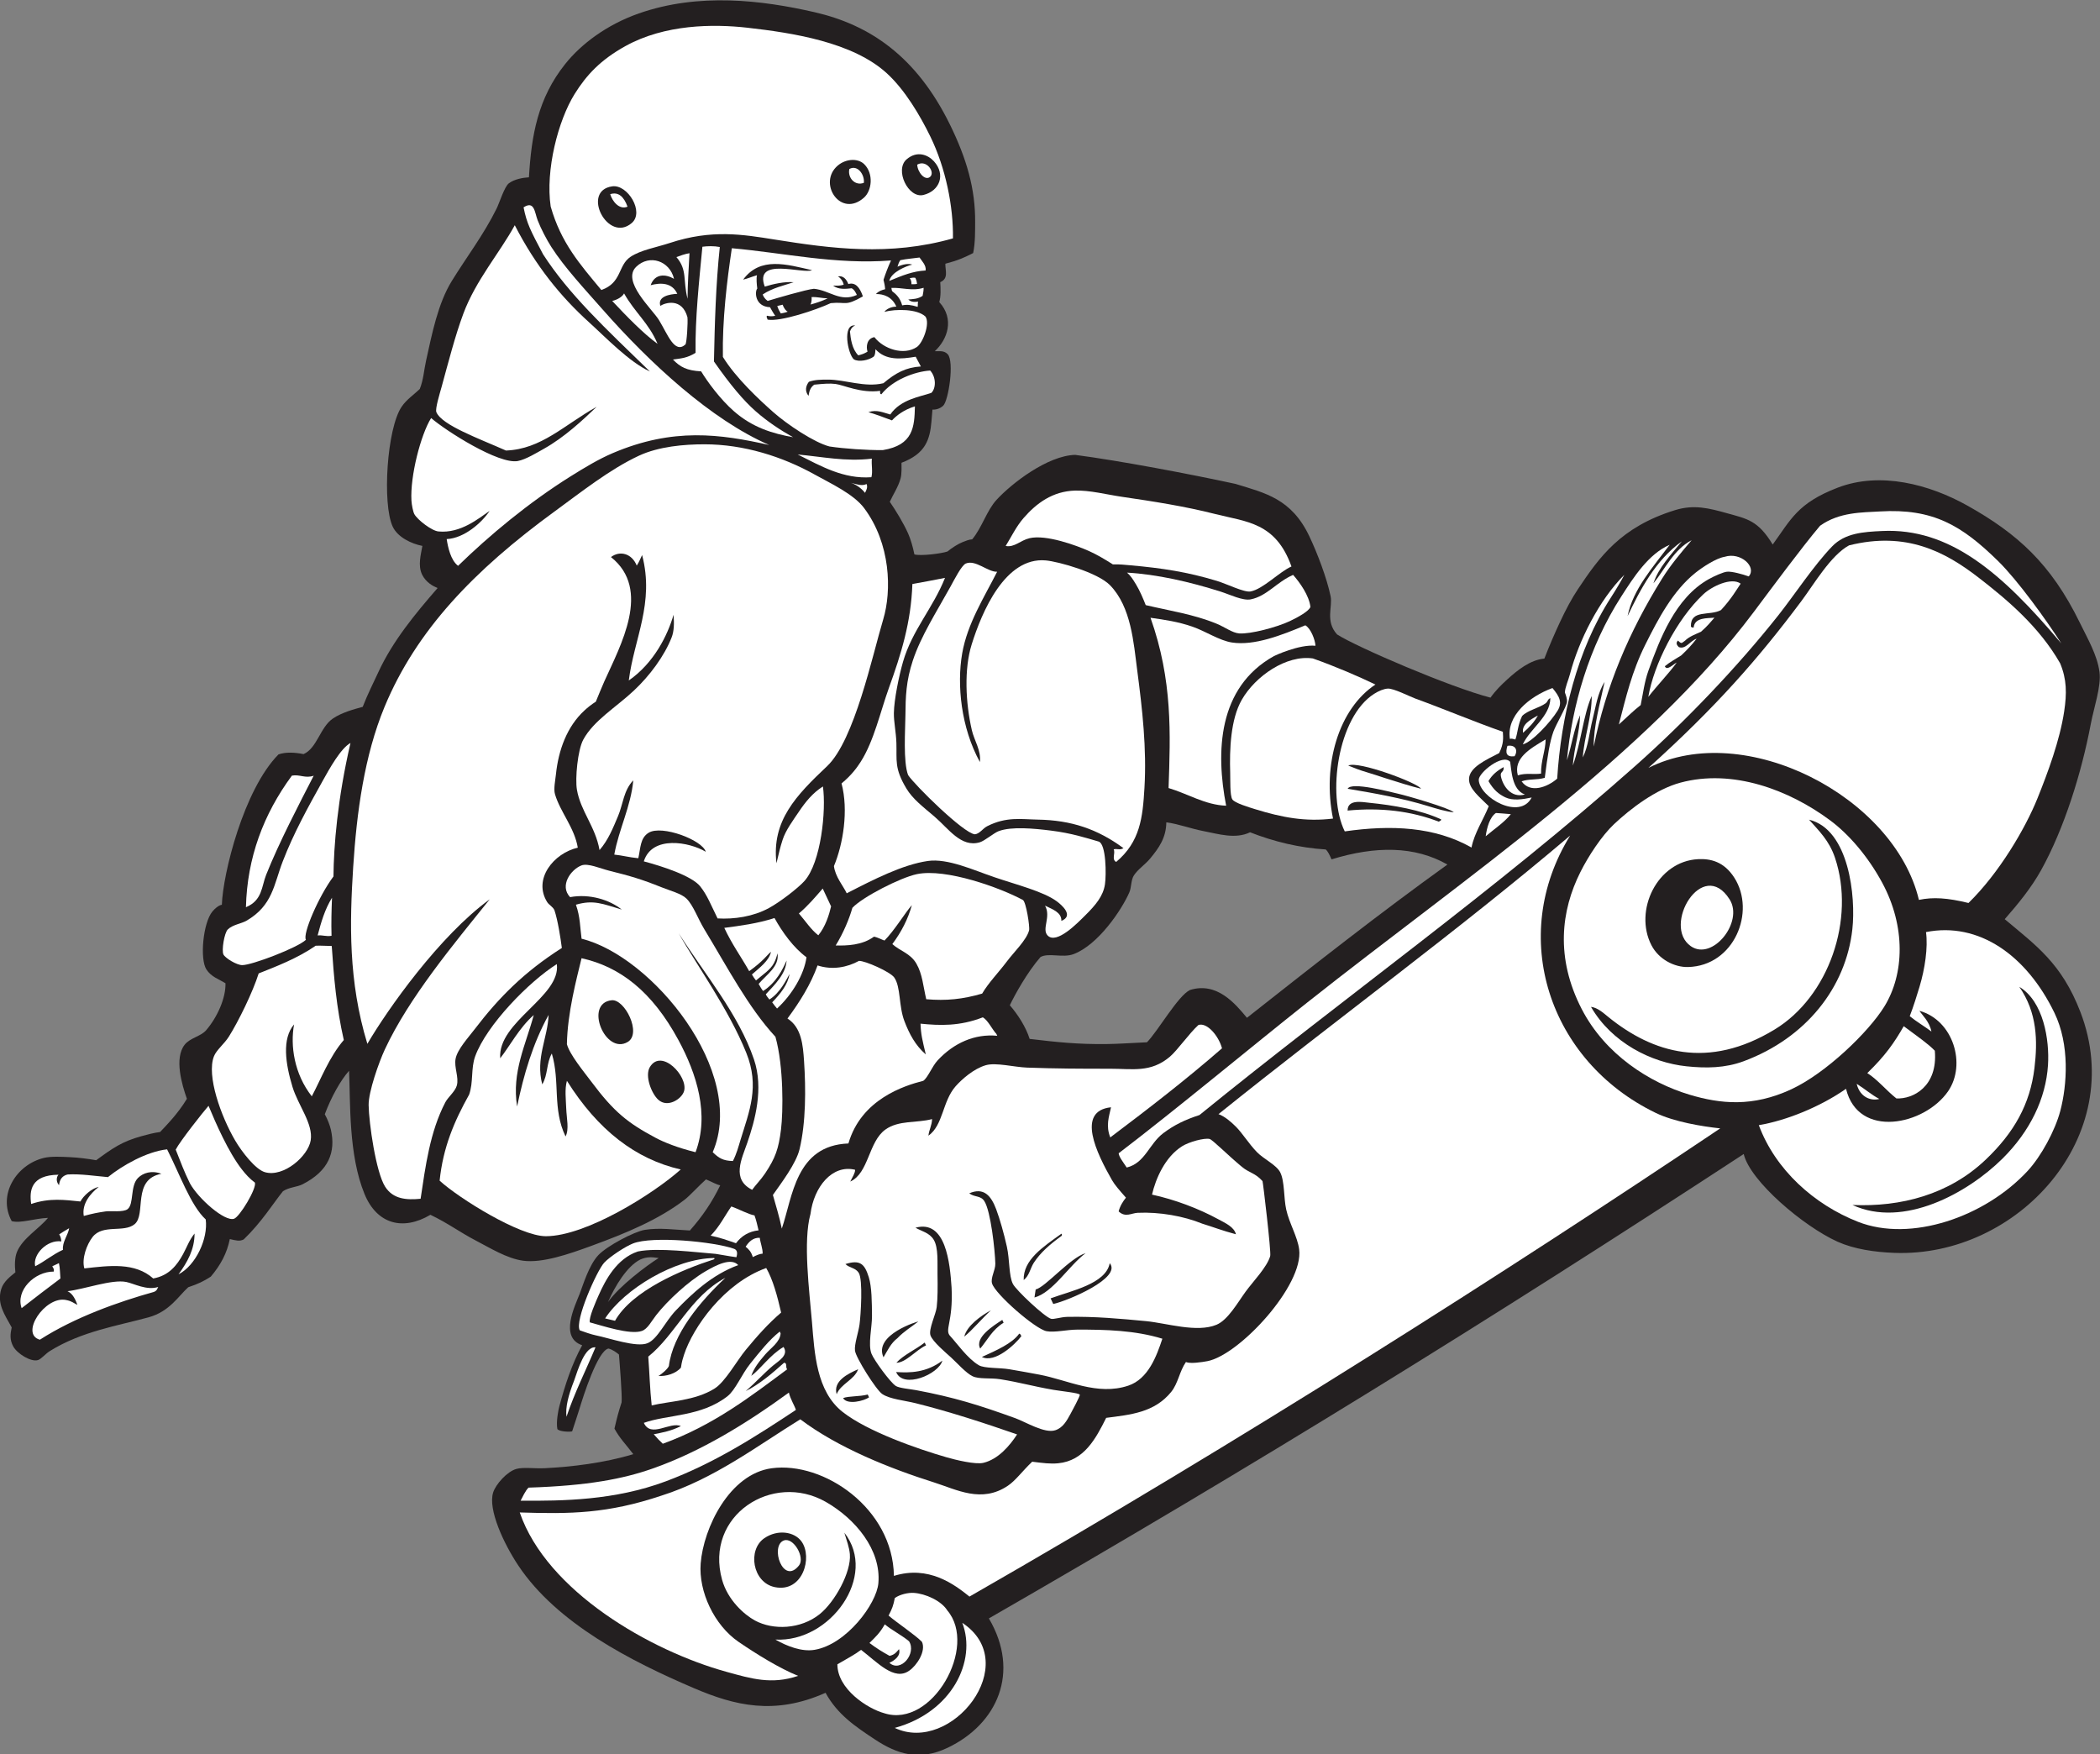
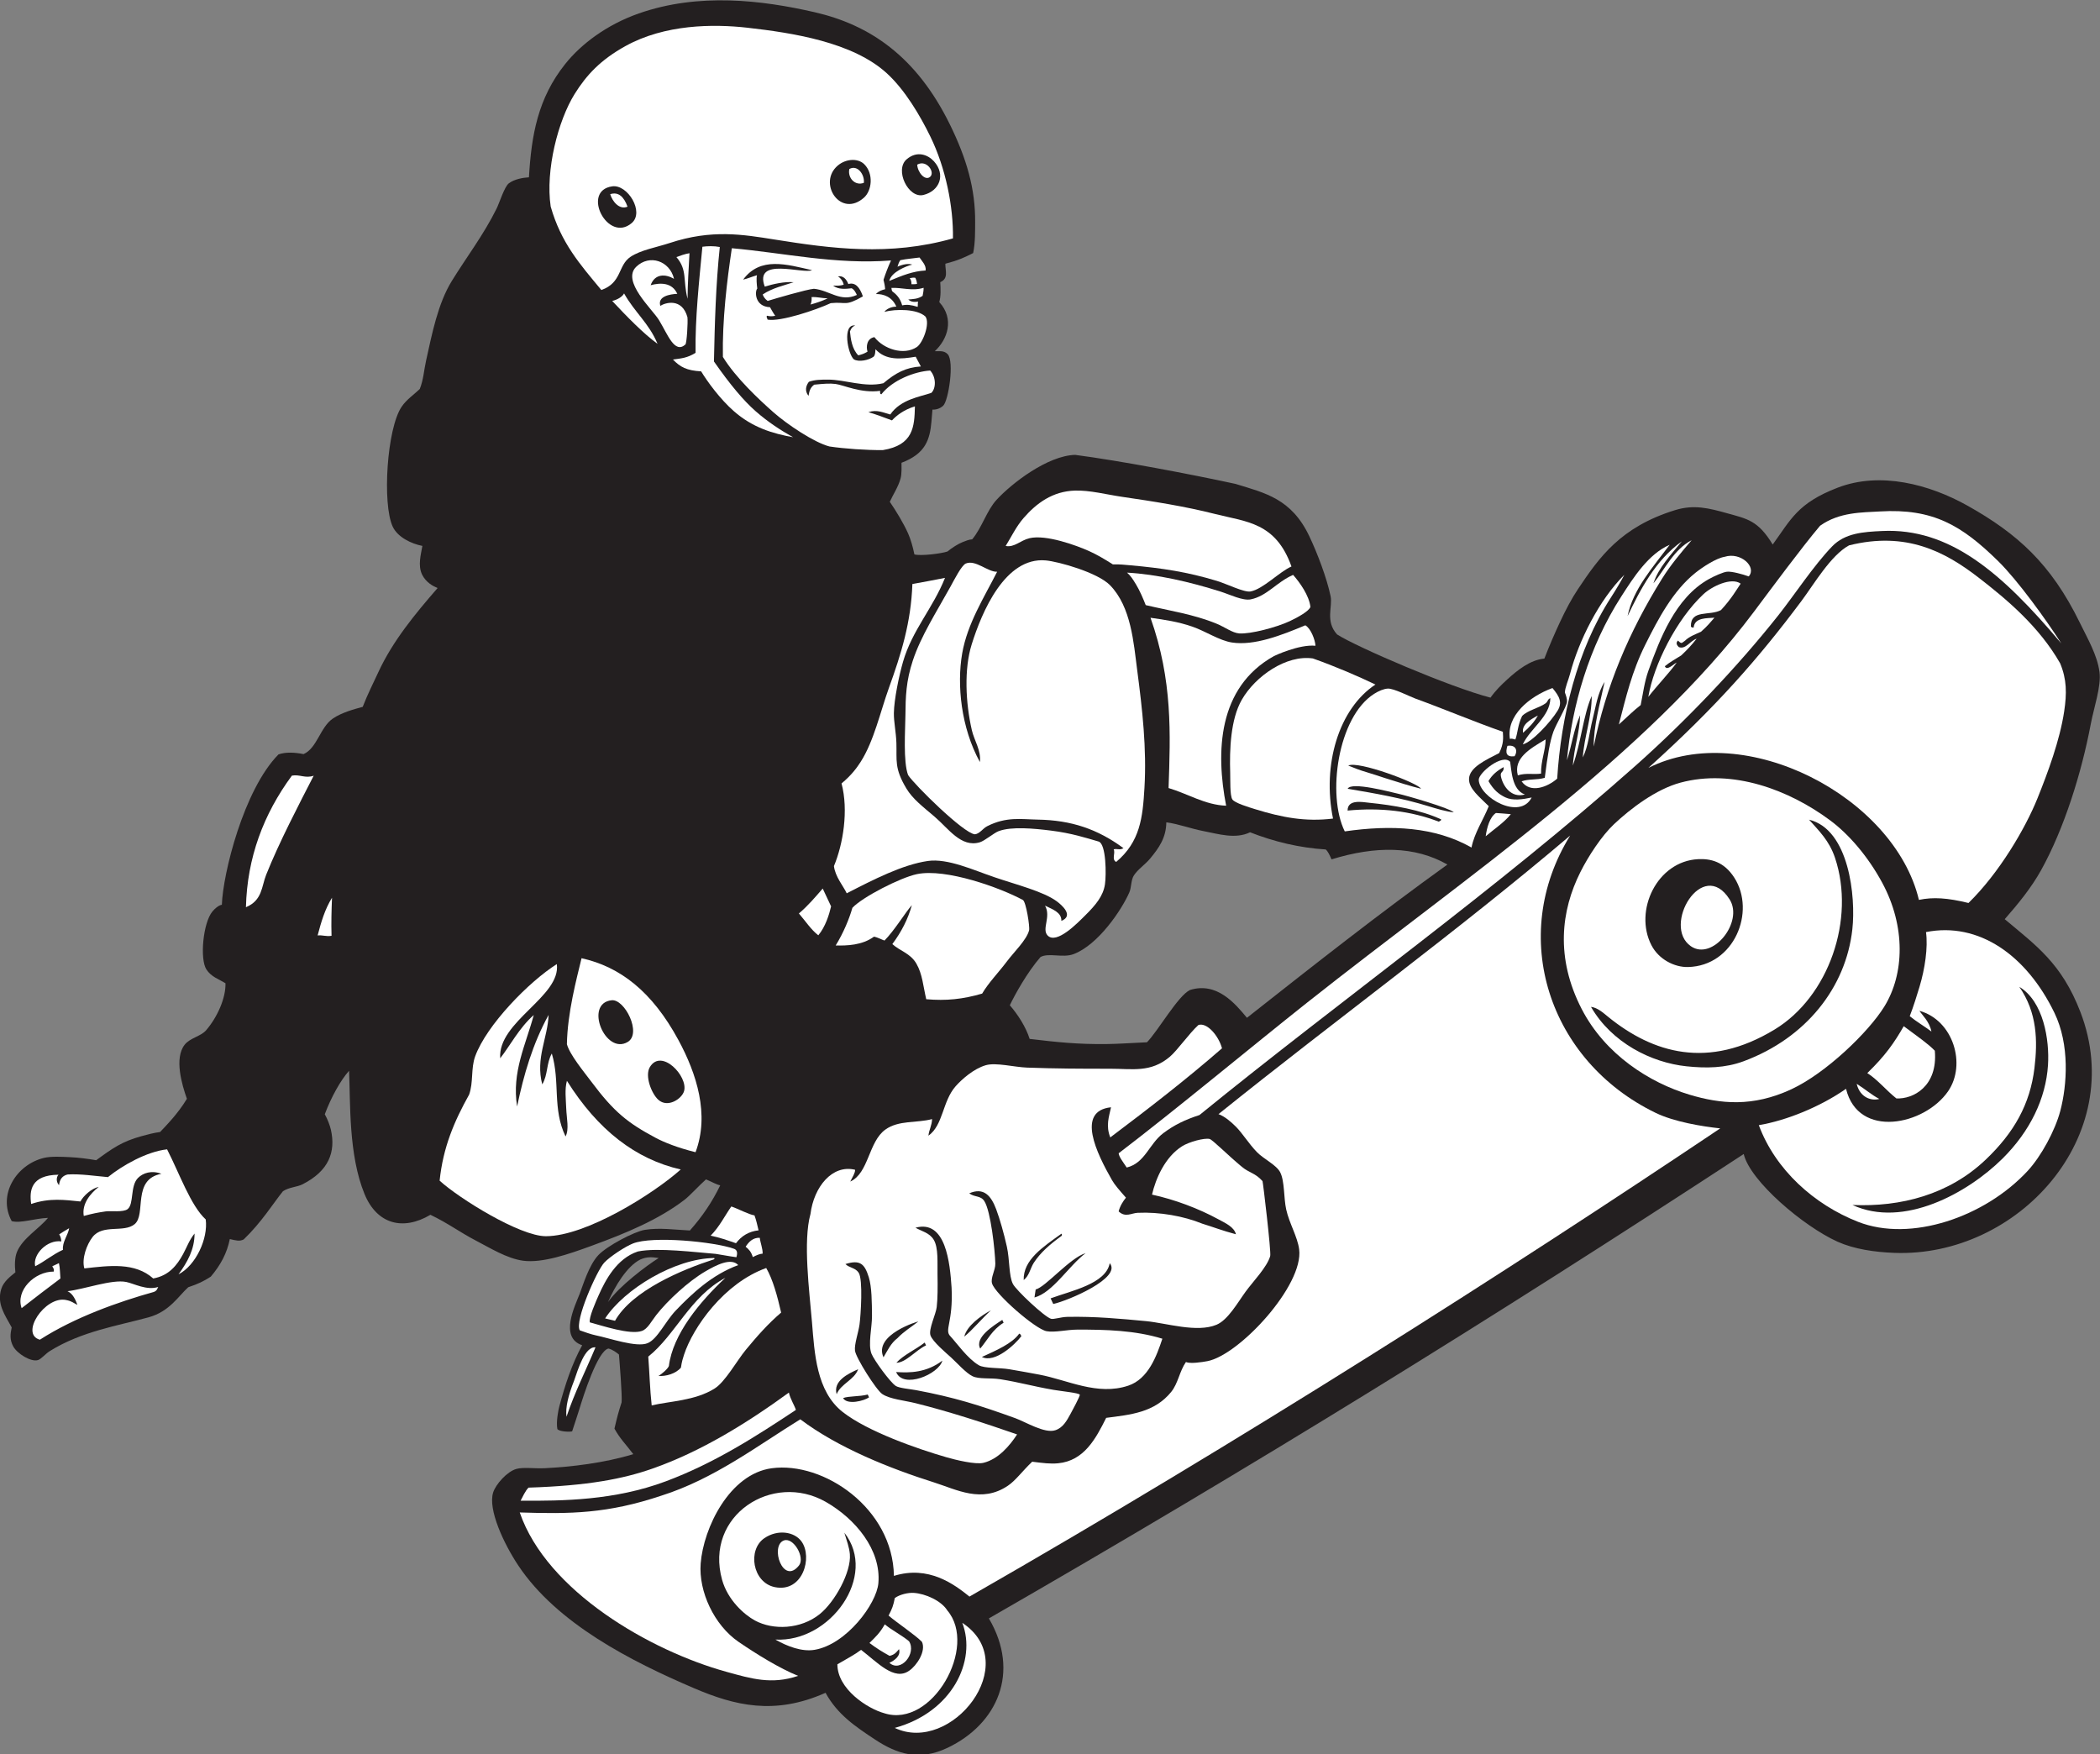
<svg xmlns="http://www.w3.org/2000/svg" viewBox="0 0 906.973 757.613" height="757.613" width="906.973" xml:space="preserve" id="svg2" version="1.1">
  <rect x="0" y="0" width="906.973" height="757.613" fill="#808080" stroke="none" />
  <defs id="defs6" />
  <g transform="matrix(1.333,0,0,-1.333,0,757.613)" id="g10">
    <g transform="scale(0.1)" id="g12">
      <path id="path14" style="fill:#231f20;fill-opacity:1;fill-rule:evenodd;stroke:none" d="m 6495.37,2705.49 c 100.79,-84.98 184.1,-142.17 245.13,-300.72 155.18,-403.23 -203.14,-795.3 -602.65,-780.41 -64.12,2.38 -131.08,12.32 -184.02,36.13 -109.4,49.18 -283.37,195.84 -304.18,284.16 C 4828.1,1407.13 4057.36,930.898 3203.93,440.117 3306.84,265.391 3231.23,97.734 3070.27,20.957 2978.45,-22.832 2906.72,0.371 2834.9,47.832 c -63.08,41.68 -121.39,80.508 -160.13,151.289 -165.22,-73.691 -294.27,-41.484 -426.6,15.078 -203.83,87.129 -444.01,209.688 -568.99,397.461 -47.13,70.82 -98.77,181.582 -81.34,236.543 8.22,25.938 44.76,67.852 75.56,76.309 22.42,6.152 59.92,0.605 91.77,2.246 86.76,4.414 191.53,16.68 286.77,45.508 -26.61,34.864 -42.74,49.514 -61.1,82.694 8.46,36.92 13.35,54.77 23.16,85.14 2.33,21.21 -6.58,131.17 -8.57,154.9 -6.82,5.8 -20.53,16.23 -34.08,19.45 -35.19,-7.34 -81.81,-155.23 -94.75,-198.02 -6.2,-20.49 -12.36,-37.64 -22.78,-70.1 -3.89,-2.25 -40.47,-2.07 -47.94,7.21 -4.62,23.94 3.55,63.14 6.34,73.51 18.83,70.12 40.67,137.17 74.06,198.11 -75.05,24.96 -22.9,128.3 -7.9,167.09 10.03,25.91 29.51,92.24 60.23,124.78 27.97,29.65 116.13,76.43 150.86,81.97 48.21,7.7 97.49,0.16 145.78,-2.11 40.06,45.04 72.07,92.07 98.34,146.41 -11.2,1.74 -26.33,10.9 -46.13,19.18 -21.74,-19.2 -53.08,-53.53 -69.28,-65.94 -85.16,-65.17 -190.23,-108.65 -304.41,-150.33 -69.63,-25.39 -156.49,-55.78 -219.16,-47.19 -52.28,7.17 -107.3,41.59 -153.24,65.43 -51.71,26.84 -88.08,55.18 -146.78,83.32 -88.98,-52.73 -173.2,-30.41 -213.33,66.92 -52.45,127.2 -45.65,296.54 -50.24,399.65 -26.98,-30 -57.86,-85.06 -78.66,-140.88 8.66,-15.32 16.73,-36.43 19.8,-50.1 16.32,-72.6 -7.22,-133.63 -91.562,-176.64 -18.836,-9.59 -42.789,-9.02 -63.707,-22.48 -30.676,-37.93 -69.336,-100.74 -127.145,-156.21 -13.238,-7.07 -25.527,-3.44 -45.074,1.11 -9.281,-45.62 -29.301,-83.53 -61.649,-121.76 -22.984,-14.84 -41.144,-23.73 -73.011,-34.27 -31.606,-28.38 -60.442,-78.81 -128.703,-97.54 -98.555,-27.05 -216.852,-45.16 -319.93,-109.34 -13.734,-8.55 -27.906,-26 -38.309,-29.12 -23.207,-7.01 -67.429,21.11 -80.09,44.08 -12.027,21.8 -9.488,41.27 -5.02,61.64 -22.719,41.64 -48.43,75.9 -33.98,124.24 7.426,24.84 30.762,41.76 45.922,54.34 -2.414,21.72 -2.523,47.52 5.164,66.17 18.445,44.69 71.289,74.61 100.457,110.27 -44.234,-1.87 -88.113,-18.4 -117.527,-10.62 -46.613,86.07 15.52,183.34 104.301,204.88 23.094,5.6 57.254,3.75 84.246,2.42 28.102,-1.37 55.332,-4.8 85.172,-9.92 52.902,38.77 83.5,60.53 146.539,77.87 20.594,5.66 40.226,10.86 60.473,13.54 18.773,20.05 57.636,58.75 86.855,107.59 -16.148,45.77 -41.305,130.82 -7.711,174.59 17.828,23.23 52.363,26.86 70.344,47.87 35.695,41.74 63.515,103.13 62.39,151.8 -21.98,13.71 -46.328,20.65 -62.031,45.14 -21.371,33.36 -10.906,150.45 19.68,187.44 7.309,8.83 19.945,20.31 30.601,21.8 3.286,99.98 70.575,372.68 183.45,487.08 23.601,8.4 53.558,6.57 81.211,1 43.794,19.07 53.774,86.92 94.554,114.92 29.51,20.26 70.79,30.98 97.16,38.19 14.19,37.25 37.16,83.26 50.91,113 46.57,100.7 119.34,188.64 191.65,271.88 -13.28,5.35 -37.52,17.77 -50.04,43.34 -14.8,30.23 -3.47,67.09 0.8,93.19 -35.87,7.04 -80.15,28.13 -96.17,62.52 -34.12,73.23 -19.08,317.99 29.16,388.67 16.44,24.07 40.44,39.48 58.55,57.18 12.12,30.47 13.34,59.65 20.3,91.21 19.42,88.16 38.69,185.81 83.05,258.03 47.58,77.46 103.55,150.11 145.65,235.45 9.14,18.52 25.3,70.79 39.61,81.7 17.64,13.46 45.99,18.37 65.13,19.44 8.03,136.39 28.73,255.85 117.33,366.94 51.91,65.07 134.94,127.62 238.59,163.97 194.31,68.16 400.41,42.93 569.89,3.95 177.63,-40.86 328.9,-142 437.55,-362.64 55.41,-112.56 83.24,-210.97 82.33,-317.76 -0.21,-26.71 0.64,-66.73 -6.44,-99.84 -28.16,-14.46 -49.78,-24.11 -90.09,-34.58 -0.6,-21.68 11.48,-47.94 -16.51,-59.73 1.32,-22.38 2.28,-44.62 -3.11,-64.57 50.02,-55.1 26.67,-120.7 -14.46,-159 15.58,-0.59 29.86,2.79 41.85,-10.06 21.62,-24.1 2.41,-150.21 -14.65,-166.52 -10.9,-10.42 -25.87,-13.55 -34.89,-12.67 -5.42,-52.63 -1.76,-109.2 -53.27,-147.52 -11.61,-8.64 -27.27,-17.52 -47.03,-24.8 -0.06,-11.42 1.31,-34.93 -2.94,-50.63 -7.55,-27.94 -24.3,-52.06 -34.96,-75.82 19.73,-28.91 43.81,-68.01 59.12,-102.18 8.27,-18.46 15.32,-42.52 20.62,-68.29 21.17,-5.78 88.59,2.89 107.22,9.5 13.3,11.29 34.73,24.88 48.86,30.35 9.09,3.52 20.69,8.63 31.13,8.98 32.13,38.73 47,93.3 79.01,128.12 49.22,53.54 165.51,143.28 254.67,145.54 144.22,-18.93 372.52,-62.13 519.37,-94.04 96.54,-29.7 181.45,-47.75 239.34,-169.79 25.95,-54.72 56.58,-135.04 68.87,-194.14 7.08,-34.1 -18.11,-80.78 20.99,-123.81 63.76,-41.06 368.76,-171.96 497.08,-204.74 16.05,22.73 34.72,41.22 54.07,58.8 32.61,29.61 74.43,63.69 120.45,67.68 16.12,41.94 34.21,83.13 49.48,116.04 20.31,43.75 39.72,79.72 59.84,109.78 68.27,101.91 137.19,200.62 314.53,255.31 60.96,18.8 109.69,6.15 168.13,-10.18 65.33,-18.24 100.18,-23.05 147.83,-101.38 58.89,80.68 79.64,133.84 210.53,184.23 137.47,52.9 296.76,11.2 421.01,-58.53 160.81,-90.27 270.1,-187.78 363.47,-378.85 26.13,-53.44 56.43,-105.01 63.7,-159.43 6.29,-46.79 -17.91,-114.63 -28.23,-169.19 -29.93,-158.35 -85.97,-337.94 -160.54,-472.62 -31.34,-56.61 -73.54,-108.43 -118.2,-159.44 z M 4040.13,2386 c -37.66,45.27 -96.81,117.24 -184.44,90.15 -38.89,-18.38 -102.92,-131.91 -139.51,-169.43 -59.62,-2.89 -96.45,-5.37 -130.93,-5.78 -93.53,-1.1 -159.6,6.03 -249.16,16.68 -12.34,38.96 -38.07,78.77 -64.23,109 16.44,34.69 56.3,106.62 99.35,156.25 26.75,14.79 71.82,-3.79 106.98,9.38 79.85,29.88 155.87,143 180.85,199.98 7.21,16.42 4.78,39.57 14.91,55.26 12.53,19.43 36.89,35.52 52.44,54.33 29.36,35.47 51.74,67.67 52.54,117.47 38.57,-4.93 78.24,-20.33 121.07,-28.56 48.03,-9.23 102.86,-26.62 150.25,-3.71 77.46,-30.36 158.75,-50.14 245.18,-55.69 7.65,-6.81 13.2,-19.42 18.75,-32.03 143.08,44.04 270.04,43.47 375.45,-16.81 -220.57,-158.53 -434.38,-326.9 -649.5,-496.49 z m -1906,-778.3 c -39.62,-24.69 -127.2,-90.67 -164.13,-142.45 22.43,51.31 61.71,116.51 105.07,137.89 20.94,8.77 35.36,8.17 59.06,4.56 v 0" />
      <path id="path16" style="fill:#ffffff;fill-opacity:1;fill-rule:nonzero;stroke:none" d="m 6217.29,2768.01 c -79.58,334.59 -564.38,585.62 -876.46,427.61 220.26,198.46 357.53,355.7 496.01,540.98 40.38,54.07 94.86,147.89 154.12,180.03 185.64,46.26 311.5,-20.97 419.06,-104.01 91.55,-70.71 196.82,-158.83 264.82,-278.12 21.7,-51.94 21.81,-97.78 13.09,-155.73 -14.11,-93.87 -53.11,-198.79 -86.65,-282 -39.44,-97.82 -124.41,-242.33 -223.38,-338.76 -68.47,16.66 -114.58,19.67 -160.61,10 z m -643.75,-740.3 C 4889.29,1568.57 4016.61,1012.23 3141.04,510.82 c -49.24,39.766 -132.41,102.051 -244.75,67.032 -3.36,219.121 -227.7,371.445 -395.96,348.75 -136.74,-18.457 -221.15,-193.223 -230.14,-308.536 -7.08,-90.859 43.67,-199.804 123,-254.101 58.01,-39.707 132.87,-85.82 192.72,-110.02 -86.2,-29.199 -152.62,-8.867 -232.69,13.282 -246.44,68.144 -581.43,260.566 -669.27,516.171 164.69,-5.293 284.76,-3.945 459.19,54.512 170.68,54.024 311.92,162.27 449.82,247.27 122.38,-92.328 289.89,-159.125 433.94,-204.692 72.6,-22.968 153.42,-68.164 238.78,-10.429 25.51,17.246 45.65,46.308 78.6,77.734 35.7,-4.414 58.47,-7.539 84.07,-5.078 84.1,8.047 121.94,79.665 155.71,147.205 78.43,10.2 156.1,16.68 210.83,84.28 22.34,27.58 26.63,66.52 47.5,96.54 14.19,-6.17 50.96,-0.58 69.23,2.8 103.13,19.06 313.17,245.93 297.63,362.48 -5.52,41.34 -31.77,83.41 -41.91,128.8 -8.4,37.58 -4.72,91.78 -19.57,120.79 -12.13,23.69 -53.37,42.75 -75.06,65 -26.75,27.4 -47.42,61.83 -68.62,82.87 -16.26,16.15 -35.42,32.65 -56.13,40.48 385.89,310.24 775.19,593.21 1139.38,902.42 -202.32,-326.89 -69.04,-730.81 276.95,-898.39 60.09,-29.1 149.73,-43.87 209.25,-50.28 v 0" />
      <path id="path18" style="fill:#ffffff;fill-opacity:1;fill-rule:nonzero;stroke:none" d="m 5698.56,2038.14 c 88.86,14.89 198.98,59.36 282.57,117.8 39.71,-163.36 254.64,-118.03 330.55,-8.19 60.16,87.07 16.93,230.51 -92.77,260.88 8.26,-13.26 32.27,-33.94 38.92,-67.11 -24.38,18.09 -49.27,32.54 -70.26,49.73 12.03,31 24.16,70.29 31.77,95.57 17.35,57.65 27.76,127.14 20.91,176.87 170.79,33.87 325.48,-74.74 416,-261.37 50.25,-103.61 41.13,-234.25 19.19,-317.69 -16.87,-64.16 -62.3,-147.58 -105.54,-194.34 C 6431,1740.04 6190.66,1658.07 6020.07,1725 c -142.28,55.82 -267.82,168.59 -321.51,313.14 z M 6488.2,1929.9 c 89.27,88.62 140.41,194.46 147.32,303.05 5.19,81.6 -14.54,206.15 -92.96,253.38 58.18,-83.93 59.62,-175.18 49.12,-262.81 -14.06,-117.48 -66.23,-209.65 -157.68,-296.78 -119.68,-114.03 -275.6,-153.97 -432.12,-147.17 165.8,-76.25 372.96,38.2 486.32,150.33 v 0" />
      <path id="path20" style="fill:#ffffff;fill-opacity:1;fill-rule:nonzero;stroke:none" d="m 5245.1,3336.3 c 23.12,88.67 41.71,170.52 86.1,259.47 41.46,83.06 89.29,173.76 162.1,232.03 22.52,18.01 66.45,47.16 94.49,51.78 52.01,16.53 105.02,-32.86 78.11,-63.58 -19.19,7.01 -54.44,16.78 -70.28,15.27 -12.49,-1.18 -41.86,-14.38 -59.23,-24.08 -109.03,-60.92 -159,-195.68 -195.26,-295.86 -13.13,-36.35 -17.63,-74.53 -25.32,-112.13 -26.2,-20.57 -39.26,-34.68 -70.71,-62.9 v 0" />
      <path id="path22" style="fill:#ffffff;fill-opacity:1;fill-rule:nonzero;stroke:none" d="m 6098.38,2823.57 c 76.38,-141.52 72.15,-295.78 6.59,-401.58 -50.92,-82.2 -188.72,-215.49 -301.29,-267.67 -125.16,-58.05 -229.29,-47.48 -329.68,-17.41 -129.29,38.73 -273.4,130.14 -349.44,277.78 -85.4,165.8 -66.89,318.53 -4.05,443.6 26.27,52.29 68.9,117.34 109.07,155.16 52.94,49.85 135.49,113.09 215.31,134.49 168.29,45.11 350.25,-22.59 484.11,-121.73 61.75,-45.74 123.77,-118.13 169.38,-202.64 z m -634.14,-594.7 c 63.25,-6.64 124.8,-6.04 185.34,16.46 201.22,74.79 331.11,238.26 352.03,427.48 11.61,105.06 -10.13,323.24 -140.23,355.07 31.66,-36.11 65.08,-66.85 84.14,-123.86 66.28,-198.26 -19.91,-449.22 -195.68,-555.93 -215.52,-130.84 -394.47,-76.37 -538.73,40.41 -15.14,12.24 -34.2,30.27 -56.31,32.95 67.2,-116.31 195.28,-180.59 309.44,-192.58 z m 37.67,671.09 c -132.95,-6.62 -209.09,-166.72 -151.23,-278.89 23.48,-45.52 74.16,-71.64 118.52,-70.58 149.07,3.47 220.88,178.71 150,289.45 -33.6,52.46 -77.32,62.02 -117.29,60.02 v 0" />
      <path id="path24" style="fill:#ffffff;fill-opacity:1;fill-rule:nonzero;stroke:none" d="m 5639.77,3792.6 c -11.64,-16.94 -29.67,-48.92 -63.76,-85.63 -36.72,-20.02 -98.82,3.13 -97.54,-53.2 2.29,-2.95 4.36,-4.06 8.93,-3.23 3.36,33.28 44.44,29.56 67.39,31.76 -13.19,-14.87 -21.73,-26.28 -43.38,-45.38 -17.62,-8.26 -38.09,-15.23 -52.13,-29.28 -9.74,-6.01 -10.15,-12.72 -22.53,0.55 -8.64,-8.01 -3.07,-15.38 2.48,-21.11 22.35,-8.76 35.95,19.94 57.8,27.14 -15.96,-20.54 -30.88,-36.27 -49.91,-54.2 -17.61,-11.22 -36.75,-21.41 -53.03,-34.96 6.24,-16.38 28,6.97 38.4,11.85 -25.18,-35.11 -63.02,-73.71 -91.97,-111.26 17.4,103.93 90.7,250.39 178.11,332.36 27.28,25.58 90.76,56.49 121.14,34.59 v 0" />
      <path id="path26" style="fill:#ffffff;fill-opacity:1;fill-rule:nonzero;stroke:none" d="m 6144.23,2124.84 c -32.17,25.2 -60.59,60.8 -94.19,82.02 58.29,56.54 87.26,98.18 118.02,151.93 49.54,-36.9 77.99,-56.09 100.76,-79.43 10.2,-115.71 -70.49,-157.45 -124.59,-154.52 v 0" />
      <path id="path28" style="fill:#ffffff;fill-opacity:1;fill-rule:nonzero;stroke:none" d="m 5603.92,2769.65 c 46.5,-73.26 -55.48,-200.33 -125.53,-151.74 -94.76,65.74 37.7,290.13 125.53,151.74 v 0" />
      <path id="path30" style="fill:#ffffff;fill-opacity:1;fill-rule:nonzero;stroke:none" d="m 4933.79,3271.84 c 24.35,51.85 88.25,89.41 89.4,149.64 -8.98,-2.84 -7.43,-10.82 -15.79,-16.84 -20.77,-14.99 -58.42,-22.41 -75.85,-41.03 -14.25,-29.36 -13.8,-53.94 -21.73,-75.99 -6.5,1.04 -10.84,4.26 -17.68,1.8 -12.08,74.92 62.43,137.52 137.88,164.96 22.86,-27.62 33.12,-46.74 16.2,-74.07 -22.61,-36.52 -82.35,-101.13 -112.43,-108.47 z m 28.82,-172.1 c -38.32,-74.98 -169,-0.11 -171.48,56.87 -1,22.9 76.93,86.44 101.64,58.85 4.4,-23.8 4.84,-91.46 48,-105.9 -44.58,-12.86 -71.36,27.55 -77.77,58.42 -3.5,17.45 10.38,11.61 8.84,30.23 -21.37,-11.96 -37.48,-24.89 -49.23,-45.39 16.96,-28.94 32.93,-42.08 54.32,-52.46 24.16,-11.72 56.66,-6.83 85.68,-0.62 z m -55.32,133.67 c -27.98,-3.48 -30.06,11.78 -23.23,33.65 25.53,4.37 35.46,-13.72 23.23,-33.65 v 0" />
      <path id="path32" style="fill:#ffffff;fill-opacity:1;fill-rule:nonzero;stroke:none" d="m 4982.71,3365.35 c -11.09,-20.42 -28,-38.74 -47.98,-55.94 -4.77,26.14 20.91,41.29 47.98,55.94 z m -87.58,-319.57 c -20.58,-26.25 -53.57,-48.03 -81.46,-71.64 3.72,28.01 13.15,61.99 33.12,75.41 14.99,-1.23 25.87,-1.54 48.34,-3.77 z m 112.73,242.27 c -0.07,-35.1 -15.91,-70.33 -14.77,-110.89 -25.75,-3.66 -47.76,3 -75.32,-5.65 -14.56,54.95 37.84,85.72 90.09,116.54 z m 254.95,533.12 c -8.15,-15.99 -26.25,-46.91 -43.62,-73.79 -109.85,-169.95 -161.4,-385.92 -173.88,-586.54 -31.68,-27.66 -87.24,-48.7 -115.27,-8.77 23.34,8.58 48.36,3.71 75.02,11.39 9.21,73 16.33,117.4 28.08,149.95 8.32,23.02 42.35,80.32 43.88,96.21 0.91,9.38 -3.7,22.34 -6.77,30.23 0.39,16.2 11.44,40.36 16.52,59.74 28.48,108.57 94.16,239.79 176.04,321.58 v 0" />
      <path id="path34" style="fill:#ffffff;fill-opacity:1;fill-rule:nonzero;stroke:none" d="m 4823.59,3071.61 c -17.94,-44.9 -46.36,-86.01 -55.92,-133.93 -118.89,67.26 -259.64,73.98 -410.65,52.26 -58.26,117.38 -22.79,370.83 95.23,445.67 14.83,9.41 30.73,16.07 44.02,16.96 18.78,1.25 71.97,-25.97 89.39,-32.29 91.27,-33.09 188.36,-74.23 283.59,-107.64 1.04,-19.65 3.5,-37.58 -11.96,-69 -42.32,-21.85 -96.31,-45.96 -97.64,-83.25 -1.17,-32.26 34.05,-58.75 63.94,-88.78 z m -293.66,40.34 c -24.42,5.36 -152.53,40.06 -163.47,16.08 87.29,-14.55 178.85,-30.92 260.19,-56.05 27.42,-8.48 62.94,-18.97 83.7,-20.12 -14.54,13.93 -151.83,53.81 -180.42,60.09 z m -93.94,-29.24 c -21.1,2.09 -70.05,12.34 -69.79,-25.33 106.48,10.31 205.09,-1.12 295.3,-35.88 3.34,2.16 8.88,3.54 7.69,7.33 -66.1,30.86 -155.03,46.11 -233.2,53.88 z m -67.68,120.44 c 20.67,-8.35 39.11,-15.49 58.12,-20.98 20.25,-5.85 41.43,-13.29 61.15,-19.55 39.47,-12.55 84.51,-26.73 116.42,-34.46 -8.48,18.06 -204.16,91.63 -235.69,74.99 v 0" />
      <path id="path36" style="fill:#ffffff;fill-opacity:1;fill-rule:nonzero;stroke:none" d="m 3651.61,3828.27 c 96.34,-5.38 203.16,-29.69 303.67,-61.63 29.75,-9.46 71.5,-30.15 97.1,-24.96 53.08,10.76 83.65,55.91 137.28,79.28 21.73,-24.59 51.88,-66.69 56.07,-103.61 -3.66,-13.14 -39.78,-33.6 -67.3,-46.45 -43.14,-20.13 -127.18,-42.21 -163.35,-39.55 -22.47,1.65 -45.72,20.24 -74.38,31.91 -74.74,30.43 -151.04,41.49 -228.55,59.78 -8.45,21.58 -19.76,47.89 -31.42,66.92 -12.27,20.04 -17.1,27.43 -29.12,38.31 v 0" />
      <path id="path38" style="fill:#ffffff;fill-opacity:1;fill-rule:nonzero;stroke:none" d="m 4184.33,3848.16 c -38.83,-16.91 -92.47,-73.73 -132.81,-80.91 -20.45,-3.62 -77.2,24.67 -108.9,34.28 -95.77,29.04 -177.03,41.29 -279.89,50.52 -19.12,1.72 -36.12,3.63 -57.05,2.92 -28,17.67 -50.59,31.08 -75.63,42.46 -42.78,19.45 -141.14,55.03 -194.4,42.4 -30.01,-7.11 -48.64,-30.62 -77.29,-25.15 17.75,28.45 33.73,62.47 57.85,90.28 42.44,48.92 94.69,86.77 166.09,89.1 48.91,1.6 101.43,-12.61 154.34,-20.35 98.78,-14.47 201.11,-30.26 300.81,-55.57 100.66,-25.54 195.95,-26.69 246.88,-169.98 v 0" />
      <path id="path40" style="fill:#ffffff;fill-opacity:1;fill-rule:nonzero;stroke:none" d="m 4262.1,3591.39 c -53.08,5.19 -132.99,-32.6 -134.59,-33.48 -182.52,-102.01 -188.49,-311.33 -154.81,-484.78 -68.18,2.46 -124.13,38.76 -186.52,57.24 6,174.68 13.5,348.84 -58.5,551.69 45.8,-6.46 89.36,-12.72 136.1,-28.93 42.15,-14.61 87.16,-45.08 128.02,-51.27 72.08,-10.93 159.39,23.18 237.42,55.76 17.52,-9.51 32.15,-47.43 32.88,-66.23 v 0" />
      <path id="path42" style="fill:#ffffff;fill-opacity:1;fill-rule:nonzero;stroke:none" d="m 3087.57,4911.17 c -205.6,-58.44 -394.72,-32.9 -577.41,-3.75 -102.48,16.35 -203.98,33.85 -340.05,-11.13 -42.38,-14.01 -94.55,-22.8 -127.39,-44.95 -41.23,-27.79 -27.15,-83.88 -94.37,-107.42 -69.66,83.9 -130.5,152.43 -164.15,270.59 -17.35,117.79 24.04,278.48 77.64,364.5 38.2,61.32 83.79,110.47 164.7,155.28 127.41,70.57 283.65,72.04 395.36,59.38 145.52,-16.5 341.17,-46.35 451.89,-148 58.25,-53.5 106.78,-135.26 140.76,-204.94 49.41,-101.38 74.68,-226.39 73.02,-329.56 z m -150.01,256.29 c -39.93,-34.18 5.24,-127.58 54.27,-115.6 53.05,12.96 72.79,66.12 34.26,108.9 -18.34,20.38 -53.86,36.37 -88.53,6.7 z m -229.16,-25.9 c -55.46,-57.93 17.12,-163.61 90.78,-98.47 25.78,22.81 31.93,77.49 1.17,108.22 -21.79,21.76 -65.33,18.07 -91.95,-9.75 z m -724.68,-61.75 c -102.16,-14.18 -14.51,-185.63 63.21,-118.83 41.55,35.72 -13.36,125.75 -63.21,118.83 v 0" />
      <path id="path44" style="fill:#ffffff;fill-opacity:1;fill-rule:nonzero;stroke:none" d="m 2971.7,5150.08 c 30.62,17.77 59.98,-25.66 41.11,-40.11 -16.11,-12.34 -39.55,14.64 -41.11,40.11 z m -938.49,-136.13 c -26.92,-11.54 -49.58,18.01 -56.13,40.47 26.62,8.4 44.27,-8.02 56.13,-40.47 z m 765.65,77.26 c -28.34,-10.89 -53.13,15.8 -47,44.77 26.85,15.04 50.08,-18.84 47,-44.77 v 0" />
      <path id="path46" style="fill:#ffffff;fill-opacity:1;fill-rule:nonzero;stroke:none" d="m 3616.39,2891 c -15.57,8.27 -1.72,27.49 -8.02,40.8 11.24,3.12 18.94,-3.53 31.67,3.73 -83.83,61.99 -169.08,90.68 -277.34,92.56 -53.98,0.93 -101.97,10.37 -164.41,-21.49 -14.21,-7.26 -23.99,-24.37 -39.73,-26.08 -36.43,2.94 -194.95,159.45 -216.26,191.78 -16.46,42.81 -9.16,147.31 -8.76,192.65 0.56,62.26 2.03,111.81 23.96,178.32 25.98,78.84 76.02,156.43 121.68,239.03 13.09,23.7 36.19,69.57 49.97,75.45 31.67,13.49 71.67,-28.07 101.58,-26.58 -41.9,-82.73 -96.57,-168 -113.3,-264.8 -17.57,-101.64 -3.72,-240.64 57.44,-351.72 4.45,37.43 -18.39,69.89 -26.02,102.87 -20.66,89.49 -25.42,198.88 -0.62,278.16 32.79,104.89 108.16,283.85 239.76,272.2 41.96,-3.72 168.42,-39.25 208.49,-80.34 68.73,-70.45 76.48,-187.3 87.92,-274.3 17.04,-129.3 31.11,-254.78 23.62,-382.44 -5.66,-96.3 -13.92,-174.38 -91.63,-239.8 v 0" />
      <path id="path48" style="fill:#ffffff;fill-opacity:1;fill-rule:nonzero;stroke:none" d="m 2965.64,4783.39 c 3.43,-7.14 4.61,-11.42 5.53,-19.68 -8.23,-1.44 -11.43,-0.85 -18.07,-1.05 0.18,6.5 -0.41,13.06 -5.53,19.68 9.32,1.95 13.47,2.14 18.07,1.05 v 0" />
      <path id="path50" style="fill:#ffffff;fill-opacity:1;fill-rule:nonzero;stroke:none" d="m 3959.26,2287.17 c -113.21,-98.93 -236.43,-194.24 -361.96,-288.71 -15.13,38.3 -4.05,67.15 2.41,97.65 -113.93,-12.03 -46.43,-149.18 3.19,-236.11 8.82,-15.47 24.5,-33.22 45.2,-56.76 -8.85,-10.72 -19.58,-27.22 -23.66,-44.51 21.78,-20.74 41.49,-5.45 61.53,-4.53 70.85,3.24 149.03,-10.51 209.6,-35.25 35.49,-10.81 64.89,-22.66 108.91,-34.26 -6.02,23.83 -34.21,36.11 -55.94,47.99 -65.43,35.72 -143.33,64.74 -216.01,80.5 11.7,50.77 41.6,121.53 97.61,156.78 22.07,13.91 71.28,27.46 88.78,23.54 9.71,-2.19 57.71,-51.25 104.72,-90.28 24.62,-20.43 42.49,-19.12 66.91,-46.27 1.58,-2.57 28.47,-229.82 24.94,-242.67 -9.74,-35.63 -55.99,-82.99 -79.52,-115.32 -25.81,-35.41 -57.19,-91.81 -94.37,-107.4 -63.64,-26.7 -162.24,5.37 -228.23,11.66 -81.55,7.8 -166.85,15.69 -255.24,13.85 -21.05,-0.45 -43.81,-8.71 -52.78,-6.23 -20.89,5.82 -113.03,92.46 -123.49,112.81 -13.41,26.1 -10.22,78.75 -19.56,120.76 -9.22,41.45 -22.56,89.07 -34.59,121.14 -16.6,44.27 -40.39,72.15 -87.42,51.77 17.52,-13.34 36.89,-6.44 48.99,-25.27 20.95,-32.6 34.6,-160.64 35.58,-202.32 0.51,-21.72 -16.07,-46.02 -10.61,-64.4 10.28,-34.59 140.38,-147.97 176.58,-154.7 26.12,-4.87 66.39,4.96 97.85,5.07 94.37,0.39 189.61,-2.36 277.41,-29.41 -18.53,-55.65 -45.34,-130.35 -110.52,-152.11 -100.27,-33.46 -196.45,18.5 -287.77,35.68 -26.92,5.06 -63.6,11.7 -97.29,17.44 -31.83,5.43 -80.74,2.43 -98.91,12.97 -36.71,21.29 -72.54,72.95 -92.38,94.01 -20.51,20.54 9.55,44.68 3.89,157.77 -5.33,79.3 -18.43,221.23 -116.97,193.83 20.45,-11.74 45.36,-16.08 59.17,-39.06 15.69,-26.12 11.47,-75.73 12.23,-113.07 0.78,-37.87 0.58,-78.63 -2.6,-105.16 -2.78,-23.3 -26.83,-71.7 -20.3,-91.21 7,-20.88 51.34,-57.63 67.37,-72.34 18.68,-17.11 47.89,-50.2 69.17,-60.33 21.32,-10.16 57.62,-4.57 89.96,-9.75 63.33,-10.16 104.25,-22.56 172.04,-34.32 24.18,-4.19 82.3,-9.86 85.32,-15.66 1.91,-3.65 -26.84,-56.44 -30.11,-62.38 -12.1,-22.03 -24.2,-44.75 -49.43,-52.91 -34.58,-11.19 -95.98,27.09 -129.82,39.29 -116.42,42.04 -197.65,67.58 -320.99,90.65 -19.18,3.57 -54.94,6.52 -65.81,13.65 -18.34,12.03 -70.23,83.24 -78.61,104.18 -12.07,30.16 1.9,85.65 1.54,123.24 -0.39,42.87 -0.49,93.42 -10.43,125.04 -13.4,42.66 -27.7,57.4 -75.62,42.46 12.08,-12.59 32.11,-11.46 42.9,-28.12 14.52,-22.42 6.74,-138.28 2.76,-167.56 -3.52,-25.9 -17.34,-64.67 -14.71,-85.02 3.01,-23.16 68.38,-126.91 88.35,-140.43 24.6,-16.66 71.84,-20.74 107.09,-29.47 109.34,-27.15 225.03,-64.92 329.75,-101.39 -23.98,-36.991 -61.18,-80.468 -109.03,-92.03 -25.94,-6.25 -90,9.414 -119.83,18.027 -95.06,27.422 -255.84,83.593 -336.14,146.623 -86,67.5 -91.27,192.22 -99.54,291.13 -8.52,101.8 -29.45,261.92 -4.86,350.41 10.97,87.62 70.38,161.41 144.56,143.26 0.44,-10.09 -8.18,-23.04 -15.66,-38.2 60.45,27.42 58.58,128.91 113.91,168.55 43.17,30.96 100.79,20.4 151.18,33.87 -0.6,-20.37 -9.93,-35.15 -11.84,-53.83 48.23,34.34 44.95,111.25 88.14,160.18 19.38,21.93 58.23,56.87 97.91,68.24 32.88,9.42 92.32,-6.35 133.61,-7.81 93.69,-3.34 172.36,-3.71 269.03,-3.67 72.23,0.04 131.55,-13.58 193.4,38.81 24.64,20.89 61.77,74.61 92.74,102.96 28.77,9.05 66.12,-36.77 76.32,-75.56 z M 2833.09,4591.23 c -25.04,-4.21 -27.34,-31.62 -22.29,-46.95 -10.62,-6.61 -18.77,-9.28 -29.91,-12.01 -20.57,20.13 -24.91,55 -27.02,77.46 4.23,11.42 9.52,16.57 17.01,19.12 -42.95,6.52 -24.06,-93.12 -4.22,-109.65 15.49,-9.3 47.45,-3.13 63.95,8.76 5.94,6.49 4.96,15.38 6.02,24.09 33.09,-36.62 80.92,-32.46 130.19,-24.27 4.29,-9.13 12.53,-22.4 16.81,-31.53 -48.3,-2.9 -81.98,-20.91 -121.33,-54.29 -60.67,-14.6 -123.82,11.87 -179.95,11.68 -23.43,-0.09 -42.3,-0.22 -61.58,-7.06 -9.07,-12.11 -14.67,-28.94 -1.16,-45.63 2.73,18.41 7.56,28.29 18.46,36.28 30.34,3.04 50.57,4.74 69.48,2.25 25.65,-3.37 83.12,-30.88 143.96,-22.22 0.6,-5.32 -1.76,-9.81 4.09,-11.24 36.15,46.05 107.21,73.71 158.22,77 20.19,-22.13 18.83,-58.62 3.54,-72.47 -35.48,-12.34 -99.02,-20.55 -132.81,-69.9 -22.33,5.78 -43.19,16.9 -71,7.5 23.76,-6.66 47.06,-15.92 76.49,-26.64 13.62,14.87 37.76,34.35 74.31,45.47 -1.54,-66.45 -5.15,-125.76 -104.24,-141.76 -54.73,-0.26 -123.4,4.48 -172.6,11.8 -49.73,12.82 -137.24,71.53 -182.16,111.25 -45.54,40.25 -121.28,110.76 -163.2,178.89 -2.14,119.75 13.01,245.39 29,352.13 169.73,-15.09 335.53,-53.59 515.74,-39.66 -8.61,-18.4 -17.69,-42.06 -24.31,-62.54 2.37,-10.25 4.43,-18.58 5.27,-30.56 -11.21,-2.89 -20.62,-5.77 -29.8,-15.61 24.93,0.31 52.3,-8.94 66.07,-40.77 -8.82,0.09 -28.29,-3.25 -38.93,-17.03 37.39,9.82 106.69,10 133.42,-15.33 15.47,-22.83 -8.62,-85.58 -28,-98.54 -42.63,-28.49 -108.03,-6.32 -137.52,31.98 z m -84.44,171.97 v 0 c -5.56,14.18 -15.59,28.25 -33.97,24.9 9.47,-5.07 17.76,-18.14 18.74,-27.11 -11.5,-3.35 -21.33,-3.55 -34.31,-2.64 17.51,-13.93 41.38,-10.82 60.55,-8.8 8.18,-4.75 11.29,-11.02 16.67,-21.6 -53.91,-24.57 -88.79,15.31 -139.31,19.98 -24.41,-2.18 -123.72,-31.27 -149.82,-39.38 -10.21,7.31 -14.11,15.45 -16.02,20.93 30.57,20.85 70.46,29.66 100.2,39.62 -28.44,2.85 -67.93,-6.02 -93.56,-14.23 -36.08,97.77 124.07,39.68 153.16,53.34 -81.78,18.52 -167.24,45.09 -223.25,-30.55 10.04,1.63 28.66,9.47 44.83,14.22 -2.46,-10.55 -0.81,-29.86 1,-43.31 -8,-7.77 -9.45,-58.27 41.32,-60.38 2.73,-5.24 9.71,-17.75 16.82,-27.76 -9.61,-2.13 -18.05,-2.03 -26.52,0.2 -2.57,-2.39 -1.03,-5.28 2.02,-12.74 42.08,-7.22 156.54,31.26 204.37,53.47 51.32,5.36 44.61,-11.91 104.19,21.89 -9.81,28.79 -24.39,46.89 -47.11,39.95 z m 243.84,-12.04 c 0.22,-9.35 -1.56,-17.51 -3.24,-26.18 -15.62,-10.65 -32.45,-10.46 -46.39,-11.69 8.67,-8.6 19.82,-8.61 31.86,-7.02 -1.59,-3.71 -0.47,-10.06 -1.45,-16.93 -21.86,6.62 -34.71,8.21 -50.2,4.86 -6.94,26.44 -22.7,38.26 -32.14,45.59 -1.98,3.23 -2.11,7.26 -2.78,10.94 32.69,1.9 68.1,-11.3 104.34,0.43 z m 6.54,55.99 c -41.24,-2.04 -74.51,-15.86 -117.83,-33.7 6.78,29.15 55.37,48.09 74.41,52.83 -12.8,4.23 -30.57,0.94 -47.72,-6.89 2.91,8.56 3.84,13.46 9.08,21.15 19.47,4.37 45.61,6.08 62.32,8.66 7.21,-10.93 22.49,-25.75 19.74,-42.05 z m -815.25,-26.95 c -27.3,15.85 -61.91,17.56 -75.69,-20.68 31.57,8.47 69.45,9.25 86.34,-27.94 -23.68,-1.17 -64.71,-7.87 -54.92,-38.99 15.69,10.28 70.18,26.93 87.79,-36.75 1.95,-15.77 -2.13,-84.48 -6.69,-88.54 -34.96,-31.1 -56.82,32.01 -85.25,78.79 -22.12,36.39 -122.57,126.27 -73.9,173.21 42.95,41.44 108.73,19.02 122.32,-39.1 z m 50.16,82.94 c -2.55,-51.94 -6.03,-98.11 -6.24,-147.72 -15.53,60.99 0,93.24 -36.16,135.24 12.38,4.34 27.07,10.05 42.4,12.48 z M 512.59,1513.85 c -2.985,-4.4 -3.035,-11.99 -14.211,-16.02 -114.242,-31.91 -256.406,-82.13 -369.164,-154.72 -65.754,17.89 16.328,142.2 84.371,128.69 19.684,-3.91 22.5,-8.73 37.191,-15.94 -9.398,25.9 -18.257,37.52 -31.976,44.37 54.398,6.27 143.75,39.22 190.164,29.89 25.207,-5.06 65.844,-28.17 103.625,-16.27 z m 65.793,41.01 c 29.394,40.32 51.976,81.16 52.004,132.21 -17.594,-21.87 -24.039,-42.44 -37.274,-66.8 -19.461,-35.82 -45.769,-69.76 -96.66,-78.79 -59.262,52.82 -141.558,41.78 -223.207,32.6 -9.027,31.56 7.633,77.23 26.567,101.56 33.351,42.86 101.335,12.91 136.339,41.72 38.477,31.66 -9.32,145.2 86.735,163.25 -31.992,12.12 -59.379,2.61 -75.492,-13.17 -26.454,-25.94 -12.582,-85.04 -34.09,-101.4 -14.239,-10.83 -54.965,-4.91 -70.832,-7.25 -26.614,-3.93 -41.336,-6.74 -71.035,-14.79 -6.875,39.54 21.609,73.01 48.582,94.24 -23.129,-4.76 -50.2,-29.29 -59.446,-47.36 -50.336,5.19 -100.015,12.23 -159.562,-8.09 -6.242,43.52 -0.934,93.85 88.734,94.81 -4.476,-3.26 -11.125,-19.59 1.469,-33.89 2.308,21.39 12.945,31.17 28.023,34.73 42.086,2.42 88.367,-5 130.489,-8.6 47.617,38.56 126.55,82.93 191.656,89.98 40.305,-78.73 76.344,-182.18 125.18,-227.11 8.179,-62.18 -32.27,-149.21 -88.18,-177.85 z m -354.34,149.36 c -3.355,-21.9 -23.023,-45.1 -19.961,-69.81 -34.91,-16.03 -57.223,-36.6 -90.027,-53.39 -8.938,37.85 38.527,86.83 84.683,80.58 -0.879,10.9 -3.136,17.13 -6.953,22.72 9.895,6.54 19.438,12.59 32.258,19.9 z M 190.98,1591.13 c 3.821,-17.38 3.215,-33.14 4.786,-49.72 -42.77,-31.72 -84.078,-63.97 -125.653,-96.12 -20.266,57.41 41.903,118.91 104.012,118.48 2.434,10.37 -5.516,15.9 -4.437,17.36 7.097,3.34 14.199,6.68 21.292,10 z m 2991.22,873.3 c -62.98,-18.3 -115.89,-23.82 -181.19,-18.24 -9.92,42.29 -12.38,81.43 -31.74,115.04 -19.6,34.02 -52.88,40.76 -78.1,63.57 29.12,39.18 50.9,81 63.26,126.24 -21.39,-23.95 -55.56,-81.1 -88.63,-114.73 -9.8,3.12 -20.16,9.76 -34.17,12.54 -38.11,-28.07 -87.95,-29.4 -123.99,-28.52 25.57,41.64 44.07,86.68 54.13,121.96 32.19,34.8 155.42,97.89 208.67,109.09 94.56,19.87 271.51,-44.45 343.72,-83.68 10.22,-5.57 23.01,-86.82 20.12,-98.23 -7.94,-31.27 -49.23,-70.47 -71.65,-100.47 -26.25,-35.11 -60.49,-70.07 -80.43,-104.57 z m 1274.17,1001.32 c -118.96,-78.68 -172.84,-259.77 -137.41,-434.26 -89.47,-11.15 -166.67,3.96 -251.83,30.28 -20.57,6.36 -66.86,20.08 -74.38,31.91 -8.25,12.96 -6.19,63.52 -6.9,85.86 -2.38,76.05 1.17,173.27 37.42,236.62 44.09,77.01 144.74,146.54 230.36,134.11 74.06,-26.23 148.78,-58.55 202.74,-84.52 z M 3595.52,1591 c -12.26,-66.82 -124.31,-89.22 -191.54,-113.97 2.87,-6.07 5.72,-12.17 8.58,-18.24 48.77,10.76 223.13,84.9 182.96,132.21 z m -239.93,-85.12 -3.89,-25.98 c 59.05,15.43 111.39,102.99 165.68,143.54 -50.18,-14.59 -129.81,-110.08 -161.79,-117.56 z m -38.84,30.45 c 18.45,14.2 20.98,37.89 32.97,56.31 21.06,32.36 51.22,58.84 89.34,86.48 2.05,1.8 2.35,4.22 0.18,7.52 -59.94,-43.2 -124.48,-84.75 -122.49,-150.31 z m -135.46,-249.22 v 0 c 42.14,-21.04 107.63,40.57 127.96,67.48 -2.16,3.36 -3.53,8.89 -7.33,7.7 -22.68,-31.39 -72.15,-53.11 -120.63,-75.18 z m -5.35,27.19 v 0 c 23.87,28.43 38.18,60.33 75.75,83.81 -1.42,3.04 -2.85,6.09 -4.28,9.12 -28.22,-18.36 -90.75,-57.43 -71.47,-92.93 z m -51.65,38.86 v 0 c 24.98,19.79 57.03,58.44 86.3,85.06 -32.4,-17.13 -78.44,-50.7 -86.3,-85.06 z m -220.83,-114.8 c 22.76,-56.23 138.6,-6.86 149.75,36.87 -51.68,-39.12 -105.54,-40 -149.75,-36.87 z m -40.93,47.62 c 13,22.11 24.11,46.21 45.14,62.03 20.55,21.83 45.82,36.76 67.49,53.94 2.05,1.78 -146.23,-42.15 -112.63,-115.97 z m 41.67,-17.58 v 0 c 30.52,-0.2 62.85,40.8 96.1,56.25 -1.42,3.05 -2.85,6.09 -4.28,9.12 -28.88,-22.4 -69.5,-40.59 -91.82,-65.37 z m -193.46,-101.95 c 13.6,34.1 57.23,46.19 69.65,80.97 -32.76,-14.59 -81.84,-37.81 -69.65,-80.97 z m 20.74,-12.56 c 13.62,-23.13 68.45,-8.97 84.25,2.44 -1.43,3.05 -2.87,6.09 -4.29,9.12 -26.44,-7.13 -61.83,-4.4 -79.96,-11.56 v 0" />
      <path id="path52" style="fill:#ffffff;fill-opacity:1;fill-rule:nonzero;stroke:none" d="m 3385.86,2749.38 c 24.44,-12.02 54.27,-21.94 52.9,-49.42 42.53,16.9 -0.38,52.79 -14.96,63.52 -43.3,31.85 -128.53,53.04 -204.02,78.72 -64.38,21.89 -149.41,61.25 -213.71,51.89 -82.34,-12 -176.13,-60.3 -262.68,-104.75 -10.49,22.87 -37.33,53.43 -41.42,88.22 29.71,71.1 47.74,180.39 24.61,267.73 32.89,27.17 50.38,51.89 61.93,69.9 43.08,67.22 63.91,163.01 91.63,239.79 39.65,109.79 71.71,212.47 75.97,336.38 35.14,6.32 70.37,12.96 105.74,19.94 -39.44,-98.71 -106.52,-169.58 -136.02,-271.76 -13.08,-45.3 -28.96,-122.14 -29.67,-166.15 -0.46,-28.43 7.02,-61.78 8.14,-96.42 1.83,-56.95 -7.31,-82.02 32.41,-148.13 20.2,-33.63 51.28,-57.21 90.97,-90.95 45.25,-38.49 86.04,-101.33 146.77,-83.32 16.08,4.77 45.82,30.35 61.03,36.07 42.03,15.82 114.59,8.72 169.93,1.81 66.58,-8.32 112.34,-23.29 153.98,-35.38 24.83,-7.22 25.21,-108.56 20.61,-138.83 -5.73,-37.85 -29.9,-66.79 -64.12,-100.64 -23.24,-22.99 -92.91,-95.72 -121.88,-64.65 -19.56,21 12.25,60.51 -8.14,96.43 v 0" />
      <path id="path54" style="fill:#ffffff;fill-opacity:1;fill-rule:nonzero;stroke:none" d="m 2681.62,4716.88 c -17.48,-8.7 -39.8,-15.81 -55.7,-20.04 4.3,7.83 4.18,18.84 3.5,24.18 20.52,0.8 31.27,-3.56 52.2,-4.14 v 0" />
-       <path id="path56" style="fill:#ffffff;fill-opacity:1;fill-rule:nonzero;stroke:none" d="m 2552.28,4673.8 c -6.09,-2.86 -15.1,-4.43 -22.49,-5.91 -4.75,7.66 -8.84,15.65 -11.42,24.34 5.45,1.56 10.41,2.39 17.29,4.11 4.28,-11.65 10.49,-19.77 16.62,-22.54 v 0" />
-       <path id="path58" style="fill:#ffffff;fill-opacity:1;fill-rule:nonzero;stroke:none" d="m 2517.66,2416.05 c -5.26,6.43 -9.65,11.08 -15.8,20.06 25.97,26.84 50.93,57.39 56.15,91.7 -10.02,-18.32 -30.71,-61.31 -65.19,-82.58 -3.91,5.49 -8.32,9.63 -11.61,16.84 30.96,33.46 64.63,65.94 67.36,109.59 -12.73,-29 -33.82,-72.01 -76.12,-98.85 -5.26,6.43 -9.2,13.97 -14.47,22.91 26.05,31.02 67.74,56.39 61.1,99.22 -3.01,-11.97 -5.79,-20.64 -11.3,-31.31 -11.53,-22.28 -35.91,-37.3 -58.35,-56.64 -5.07,6.35 -8.32,10.94 -13.24,19.34 25.66,22.73 55.3,44.04 61.96,73.63 -15.44,-12.87 -23.13,-28.34 -70.71,-62.89 -26.7,47.34 -56.08,87.25 -80.72,140.31 48.62,6.37 109.94,14.3 162.64,31.94 25.24,-45.84 61.62,-96.35 103.64,-127.15 -7.39,-54.98 -46.16,-120.94 -95.34,-166.12 v 0" />
+       <path id="path58" style="fill:#ffffff;fill-opacity:1;fill-rule:nonzero;stroke:none" d="m 2517.66,2416.05 v 0" />
      <path id="path60" style="fill:#ffffff;fill-opacity:1;fill-rule:nonzero;stroke:none" d="m 2898.96,85.332 c 186,50.723 266,217.441 218.91,340.371 C 3316.49,294.512 3082.56,-1.621 2898.96,85.332 v 0" />
      <path id="path62" style="fill:#ffffff;fill-opacity:1;fill-rule:nonzero;stroke:none" d="m 1884.24,2579.08 c 125.19,-27.91 228.59,-107.91 313.67,-264.84 59.45,-109.69 101.45,-241.76 55.65,-363.71 -59.08,14.7 -102,32.03 -129.64,46.79 -89.4,47.76 -134.05,82.72 -207.5,181.04 -23.4,31.33 -70.79,88.3 -79.66,122.25 1.84,102.2 31.47,211.91 47.48,278.47 z m 221.29,-352.77 c -17.06,-28.48 5.29,-86.04 27.45,-105.92 30.5,-27.38 76.15,2.97 83.38,28.01 13.85,47.97 -73.54,140.14 -110.83,77.91 z m -123.93,216.54 c -90.05,-9.78 -20.65,-178.67 52.28,-135.08 46.26,27.64 -9.68,139.73 -52.28,135.08 v 0" />
      <path id="path64" style="fill:#ffffff;fill-opacity:1;fill-rule:nonzero;stroke:none" d="m 2713.14,291.387 c 29.6,17.324 56.35,31.347 76.73,46.855 53.35,-40.742 107.43,-101.777 155.77,-67.637 24.47,16.387 55.68,63.516 41.41,93.692 -21.98,22.5 -80.74,61.465 -108.06,85 12.01,23.027 15.23,32.012 20.21,56.855 15.89,11.446 43.14,17.93 61.72,16.641 37.38,-2.578 88.44,-24.98 108.34,-56.797 100.12,-117.461 -49.12,-382.402 -203.69,-333.242 -56,15.371 -152.43,78.769 -152.43,158.633 v 0" />
      <path id="path66" style="fill:#ffffff;fill-opacity:1;fill-rule:nonzero;stroke:none" d="m 2457.77,1697.4 c -31.55,-3.4 -55.55,-18.24 -73.2,-41.77 -29.65,10.25 -51.1,17.98 -82.08,24.57 28.85,29.16 44.93,62.94 66.99,94.57 23.16,-7.91 55.22,-25.61 75.04,-28.95 5.48,-14.73 8.78,-29.57 13.25,-48.42 v 0" />
      <path id="path68" style="fill:#ffffff;fill-opacity:1;fill-rule:nonzero;stroke:none" d="m 2461.68,1673.24 c 1.92,-16.68 9.9,-35.56 9.26,-51.33 -9.49,-0.6 -20.38,-5.13 -31.85,-11.25 -5.32,17.91 -13.19,25.43 -23.22,33.66 10.05,15.43 23.6,30 45.81,28.92 z m -69.84,-88.47 c -85.37,-31.27 -150.3,-92.93 -202.09,-146.84 -34.19,-35.61 -58.92,-92.23 -91.32,-106 -35.66,-15.13 -124.76,16.57 -167.77,25.22 -15.23,3.06 -37.58,11.13 -52.21,16.33 -17.59,30.15 55.66,193.86 79.09,219.04 18.41,19.77 68.09,52.36 93.25,62.34 63.35,25.08 262.16,5.92 327.33,-17.13 10.73,-3.78 12.02,-13.88 7.8,-27.42 -26.58,3.58 -52.37,8.77 -66.84,10.84 -63.02,4.9 -189.24,21.06 -252.39,7.76 -69.35,-22.97 -105.89,-94.5 -126.77,-141.2 -7.42,-16.58 -33.72,-75.27 -28.73,-88.49 39.48,-10.41 130.54,-41.47 168.67,-27.72 18.77,6.76 30.18,30.73 46.37,51.47 35.68,45.66 103.04,108.89 159.88,141.87 33.46,19.42 82.63,45.41 105.73,19.93 z m -77.61,22.96 c 1.78,-2.3 0.16,-3.41 -1.61,-4.45 -100.73,-32.4 -264.36,-100.27 -319.94,-198.92 -13.79,3.45 -22.25,5.09 -32.08,7.67 61.87,94.67 225.63,194.42 353.63,195.7 z M 1929.4,1318.38 c -32.1,-76.84 -67.55,-146.09 -93.96,-224.98 -3.86,30.9 6.02,69.63 24.73,117.19 12.29,34.86 34.32,111.13 69.23,107.79 v 0" />
      <path id="path70" style="fill:#ffffff;fill-opacity:1;fill-rule:nonzero;stroke:none" d="m 2111.48,1130.16 c -5.87,53.49 -6.98,105.27 -11.12,158.14 88.53,70.76 135.15,194 249.94,255.29 -82.64,-77.11 -170.6,-183.26 -183.12,-285.7 -3.22,-8.75 -22.34,-25.82 -33.79,-32.05 23.52,-2.13 56.15,6.97 72.82,26.76 2.74,19.35 6.52,31.01 10.06,41.85 29.07,88.97 129.7,231.9 266.27,280.92 21.61,-37.19 36.21,-91.39 48.32,-144.37 -42.86,-36.62 -78.4,-77.15 -114.24,-120.45 -28.73,-34.75 -66.71,-103.67 -100.82,-125.32 -63.69,-40.41 -147.7,-41.23 -204.32,-55.07 v 0" />
-       <path id="path72" style="fill:#ffffff;fill-opacity:1;fill-rule:nonzero;stroke:none" d="m 2526.33,1369.45 c 0.96,-2.03 1.9,-4.04 2.85,-6.07 -1.91,-28.03 -31.3,-46.6 -49.78,-67.93 -19.26,-22.23 -36.69,-44.18 -45.32,-69.53 30.73,22.6 60.24,67.5 104.55,93.63 18.03,-26.8 -16.73,-45.64 -34.59,-60.78 -29.8,-25.29 -54.91,-53.56 -87.72,-82.03 42.2,20.15 89.25,60.41 124.05,91.66 11.36,-0.29 3.74,-14.55 9.99,-21.31 -115.74,-85.78 -237.94,-181.35 -402.87,-241.09 -10.1,9.35 -19.9,19.49 -29.31,30.78 28.12,5.56 55.93,10.27 87.86,26.38 -35.67,15.51 -96.91,-39.8 -120.02,10.51 76.78,27.33 185.61,19.24 271.25,86.49 25.64,20.11 45.87,70.91 73.26,104.94 32.31,40.1 61.04,76.66 95.8,104.35 v 0" />
      <path id="path74" style="fill:#ffffff;fill-opacity:1;fill-rule:nonzero;stroke:none" d="m 2512.15,371.543 c 177.91,-9.922 333.32,206.484 223.56,346.27 7.32,-25.118 15.88,-46.661 17.83,-69.61 4.87,-57.461 -48.23,-154.746 -98.03,-194.512 -61.56,-49.179 -150.91,-52.207 -209.48,-20.371 -34.81,18.907 -88.19,66.114 -106.49,131.934 -57.87,208.066 163.33,350.957 335.96,252.402 96.2,-54.902 179.85,-155.547 170.43,-263.437 -5.84,-66.856 -103.45,-198.496 -206.8,-215.899 -40.83,-6.855 -87.9,10.957 -126.98,33.223 z m -35.46,328.613 v 0 c -55.65,-37.832 -38.73,-143.769 33.66,-158.691 90.79,-18.692 123.6,97.07 86.35,148.203 -22.85,31.387 -76.62,39.98 -120.01,10.488 v 0" />
      <path id="path76" style="fill:#ffffff;fill-opacity:1;fill-rule:nonzero;stroke:none" d="m 2881.64,296.23 c 18.18,8.34 37.57,23.497 31.16,44.336 -6.56,-7.363 -12.57,-17.871 -30.61,-21.796 -26.46,14.648 -41.92,24.511 -65.17,41.738 19.38,19.101 34.2,32.597 49.61,60.41 19.9,-17.051 56.52,-36.113 78.69,-54.902 24.88,-39.297 -26.76,-102.813 -63.68,-69.786 v 0" />
      <path id="path78" style="fill:#ffffff;fill-opacity:1;fill-rule:nonzero;stroke:none" d="m 2556.01,1171.78 c 4.06,-19.81 18.87,-42.91 22.67,-56.19 -127.76,-84.63 -262.86,-172.172 -422.18,-231.606 -165.51,-61.718 -332.69,-63.359 -469.78,-62.539 4.66,8.809 16.35,34.102 25.84,42.383 192.42,6.113 306.28,28.34 400.8,61.426 157.93,55.234 307.71,148.186 442.65,246.526 z m 4122.6,2427.15 c -193.67,230.23 -362.09,374.63 -580.59,364.24 -61.22,-2.92 -120.23,-6.6 -162.11,-50.1 -59.94,-62.27 -122.19,-157.43 -173.89,-222.73 -134.13,-169.44 -303.04,-345.7 -464.64,-489.13 -450.95,-400.33 -943.88,-750.16 -1411.13,-1130.23 -46.89,-15.3 -81.64,-31.96 -117.22,-58.75 -46.21,-34.79 -58.78,-96.8 -118.51,-111.31 -16.2,24.16 -24.16,33.9 -26.11,46.15 185.4,141.37 431.13,345.9 610.63,488.13 517.79,410.25 1096.18,797.1 1447.57,1266.13 56.43,75.32 154.64,208.14 214.38,278.84 62.8,44.92 137.57,42.93 193.58,46.33 172.8,10.47 266.07,-45.61 383.88,-161.34 62.85,-61.75 156.27,-190.95 204.16,-266.23 v 0" />
      <path id="path80" style="fill:#ffffff;fill-opacity:1;fill-rule:nonzero;stroke:none" d="m 2588.77,611.699 c -52.12,-65.859 -94.92,63.672 -49.12,80.899 31.07,11.679 69.56,-55.039 49.12,-80.899 v 0" />
-       <path id="path82" style="fill:#ffffff;fill-opacity:1;fill-rule:nonzero;stroke:none" d="m 1135.59,3276.37 c -42.18,-181.19 -54.46,-336.51 -55.14,-432.34 -47.54,-63.46 -100.731,-186.78 -89.274,-205.26 -26.297,-25.47 -174.766,-82.34 -206.496,-82.09 -18.11,0.14 -55.184,22.77 -60.785,34.57 -6.336,13.36 2.847,69.67 14.027,80.84 15.851,15.84 43.641,18.55 60.848,28.57 85.101,49.48 88.402,117.29 117.519,192.53 34.926,90.25 79.723,171.71 129.751,261.4 20.7,37.11 57.67,104.41 89.55,121.78 v 0" />
      <path id="path84" style="fill:#ffffff;fill-opacity:1;fill-rule:nonzero;stroke:none" d="M 1016.36,3170.36 C 968.617,3077.4 904.195,2954.3 862.355,2849.31 847.188,2811.27 850.23,2766.5 796.84,2744.3 c 3.906,160.07 56.769,301.31 148.867,426.3 25.289,4.73 43.629,-9.79 70.653,-0.24 v 0" />
      <path id="path86" style="fill:#ffffff;fill-opacity:1;fill-rule:nonzero;stroke:none" d="m 1075.73,2774.98 c -1.63,-40.66 -2.84,-81.5 -1.54,-123.24 -16.35,-3.28 -29.27,2.91 -45.08,1.11 11.19,42.29 23.11,84.3 46.62,122.13 v 0" />
-       <path id="path88" style="fill:#ffffff;fill-opacity:1;fill-rule:nonzero;stroke:none" d="m 675.676,2100.84 c 23.82,-57.29 64.164,-149.65 107.664,-205.64 12.789,-16.45 26.133,-31.06 42.527,-43.13 6.356,-18.96 -49.426,-111.07 -67.539,-117.11 -30.531,-10.17 -116.176,65.59 -142.992,114.79 -20.231,41.29 -27.824,63.75 -46.055,109.21 14.465,27.95 88.985,122.02 106.395,141.88 z M 2492.19,4241.85 c -157.96,35.35 -310.74,57.33 -507.31,-26.53 -45.22,-19.3 -90.47,-46.55 -135.66,-74.82 -137.29,-85.87 -265.02,-192.69 -365,-290.15 -23.97,17.9 -32.99,60.61 -36.94,86.61 56.38,2.51 114.05,53.14 139.06,91.28 -35.6,-24.37 -94.18,-73.52 -165.52,-66.56 -21.5,1.74 -67.77,37.21 -78.29,56.05 -4.15,7.43 -8.67,30.46 -9.44,43.83 -4.54,79.26 30.07,213.55 63.76,267.54 48.9,-42.23 219.31,-150.55 280.7,-139.26 25.78,4.75 62.78,27.46 85.18,40 65.52,36.67 124.86,92.02 170.47,135.71 -105.2,-58.7 -179.07,-137.47 -293.9,-141.68 -87.58,38.95 -207.73,82.11 -225.44,124.35 -4.5,10.73 11.41,61.65 17.07,82.27 22.13,80.68 43.77,165.48 70.51,237.29 40.08,107.6 118.23,197.59 166.45,286.05 67.97,-132.5 149.4,-231.83 240.29,-314.15 55.45,-50.22 130.33,-128.89 197.5,-159.74 -144.68,140.26 -262.42,250.02 -346.05,379.59 -41.66,78.93 -52.75,100.08 -63.24,152.22 35.29,22.82 35.7,-16.07 45.57,-41.71 10.21,-26.54 29.49,-63.59 44.46,-86.79 43.71,-67.8 106.96,-135.14 164.91,-201.04 155.37,-176.65 353.06,-358.59 540.86,-440.36 z m 332.66,-44.31 c -2.01,-19.49 3.41,-41.66 -1.49,-60.11 -90.8,-6.57 -163.76,36.29 -238.73,73.56 79.16,-7.02 154.8,-23.79 240.22,-13.45 z m -17.07,-82.28 c 4.43,-10.48 -0.98,-20.47 -5.21,-28.43 -13.01,16.75 -32.07,28.49 -46.62,32.51 28.5,-7.16 36.97,-10.05 51.83,-4.08 z m -292,-1228.58 c 8.42,35.87 11.92,51.46 19.92,76.18 9.98,30.82 33.9,63.02 53.39,91.89 20.39,30.18 43.83,59.68 77.18,80.78 10.98,-77.25 -5.99,-246.62 -60.22,-306.72 -20.72,-22.95 -79.2,-68.05 -114.92,-87.35 -51.44,-27.81 -112.06,-36.58 -166.2,-33.47 -21.57,43.85 -33.36,74.98 -56.07,103.61 -27.52,34.71 -124.76,65.78 -182.91,81.21 26.59,85.3 148.01,62.82 200.73,31.11 -10.99,38.13 -142.32,87.6 -184.91,61.71 -28.06,-17.07 -26.1,-49.75 -33.67,-82.64 -30.76,2.88 -51.81,9.16 -77.83,11.74 14.71,82.27 53.75,155.76 61.58,240.52 -31.39,-32.04 -33.32,-78.04 -49.47,-116.04 -16.08,-37.82 -31.31,-76.96 -59.86,-109.78 -13.57,76.59 -61.47,125.96 -73.33,195.76 -6.08,35.78 2.4,128.2 20.56,161.86 33.22,61.64 105.61,104.44 163.27,158.34 52.46,49.02 99.32,112.54 123.04,172.84 8.05,20.45 8.44,45.33 6.33,73.52 -19.02,-65.38 -62.89,-155.84 -145.09,-212.9 16.78,134.58 84.02,250.95 43.14,406.36 -5.18,-10.4 -9.22,-21.8 -17.38,-34.15 -15.59,39.01 -54.18,49.8 -83.51,27.62 132.4,-105.4 30.88,-286.03 -22.02,-403.88 -9.53,-21.22 -17.29,-41.49 -27.1,-64.69 -14.17,-8.81 -26.44,-18.86 -36.84,-28.43 -56.74,-52.19 -84.22,-128.62 -92.32,-206.7 -2.04,-19.6 -8.13,-47.52 -3.11,-64.57 17.12,-58.03 63.21,-108.32 73.89,-173.22 -77.87,-17.86 -146,-101.72 -99.08,-176.45 5.74,-9.14 18.32,-14.69 23.41,-26.15 10.86,-32.38 19.68,-88.87 24.03,-122.36 -122.34,-77.91 -204.68,-161.39 -281.61,-262.15 -22.19,-29.06 -56.42,-66.06 -62.53,-96.15 -5.77,-28.52 11.31,-60.08 3.86,-87.31 -5.29,-19.35 -28.51,-37.54 -37.43,-54.71 -49.71,-95.6 -64.14,-207.16 -79.9,-312.24 -44.85,-4.34 -88.68,-1.88 -114.8,38.92 -30.05,47 -52.64,206.18 -53.59,264.44 -0.7,43.12 33.4,139.43 52.59,180.6 78.04,167.62 223.63,341.9 339.77,486.21 -162.42,-118.04 -330.33,-355.21 -396.46,-468.26 -62.05,203.09 -57.36,393.5 -45.98,572.43 11.24,176.68 36.16,361.54 101.56,519.18 102.79,247.76 289.34,442.49 552.43,634.31 84.08,61.3 177.87,135.87 272.05,179.69 63.86,29.7 145.91,36.91 212.9,36.83 126.11,-0.16 251.39,-39.23 358.36,-99.08 48.01,-26.87 123.81,-61.66 158.2,-107.65 86.03,-115.06 89.85,-267.44 61.73,-360.85 -34.71,-115.31 -92.92,-391.17 -181.64,-475.09 -100.12,-94.72 -180.4,-176.82 -164.14,-314.67 z m 712.46,-552.85 c 0.96,-2.03 1.9,-4.06 2.87,-6.1 -73,6.96 -140.45,-23.12 -192.91,-79.41 -18.67,-20.02 -31.5,-55.76 -46.75,-66.48 -62.07,-15.79 -201.09,-59.69 -242.56,-202.99 -171.13,-6.49 -180.61,-172.99 -215.81,-275.8 -8.29,39.55 -19.05,74.04 -28.87,108.96 27.64,39.38 75.24,101.84 86.35,148.22 20.7,86.33 20.57,195.65 14.58,285.28 -3.46,51.81 -8.07,109.14 -53.7,138.14 40.37,54.49 75.44,110.88 97.46,171.99 48.24,-15.72 96.06,-6.15 134.17,14.71 19.37,0.88 101.48,-35.25 114.43,-53.94 21.29,-30.71 14.13,-91.84 32.6,-140.63 15.88,-41.91 35.94,-79.47 69.48,-108.46 -11.02,46.63 -15.84,63.85 -17.07,99.65 62.57,-6.27 126.53,-8.73 201.96,20.55 17.27,-10.49 28.74,-37.01 43.77,-53.69 z M 1010.2,2131.64 c -57.157,72.7 -70.079,164.38 -57.384,232.95 -39.906,-46.48 -27.976,-127.34 -5.019,-202.83 17.988,-59.14 67.503,-119.2 58.863,-172.85 -8.14,-50.59 -87.125,-120.59 -148.379,-103.09 -30.172,8.63 -74.328,64.94 -96.672,103.14 -45.449,77.66 -93.058,209.3 -68.429,272.31 8.008,20.49 33.508,40.21 48.172,63.46 31.238,49.49 77.812,144.74 96.777,205.06 54.976,21.91 124.488,48.14 184.711,89.68 17.46,0.88 27.42,-0.56 52.03,-0.82 6.73,-99.27 15.02,-199.12 39.07,-304.65 -47.19,-54.57 -75.33,-129.45 -103.74,-182.36 v 0" />
      <path id="path90" style="fill:#ffffff;fill-opacity:1;fill-rule:nonzero;stroke:none" d="m 5198.89,3474.26 c -23.23,-37.03 -28.52,-80.61 -39.1,-122.31 -10.4,-40.95 -12.97,-84.66 -31.61,-122.51 4.82,68.17 29.12,129.31 29,199.25 -27.57,-62.48 -33.4,-146.51 -61.2,-225.51 3.45,56.03 22.09,106.56 23.57,163.29 -20.63,-46.45 -27.03,-98.04 -42.7,-146.27 16.41,176.12 70.53,367.3 177.04,532.34 38.15,59.1 86.53,135.96 155.97,166.02 -55.1,-73.59 -118.94,-144.02 -136.53,-231.16 40.85,85.5 90.46,181.23 175.88,242.21 -35.5,-43.61 -76.02,-85.4 -92.06,-136.02 37.66,46.24 65.53,109.32 123.73,139.75 -34.14,-39.84 -68.2,-80.27 -95.81,-124.57 -107.1,-171.88 -182.44,-349.73 -221.43,-544.12 -0.94,64.35 21.02,142.32 35.25,209.61 v 0" />
      <path id="path92" style="fill:#ffffff;fill-opacity:1;fill-rule:nonzero;stroke:none" d="m 6088.88,2123.2 c -22.68,-6.77 -61.68,1.72 -73.29,48.91 27.73,-17.23 47.78,-35.59 73.29,-48.91 v 0" />
      <path id="path94" style="fill:#ffffff;fill-opacity:1;fill-rule:nonzero;stroke:none" d="m 2130.45,4569.54 c -44.87,32.21 -100.7,89.6 -146.9,138.93 17.54,4.11 33.03,13.91 38.43,24.44 34.99,-62.09 80.32,-96.03 108.47,-163.37 z M 2569.48,4267 c -65.6,11.78 -131.09,31.09 -191.85,84.43 -44.61,39.16 -85.38,95.11 -105.95,128.91 -47,2.73 -67.66,13.86 -91.37,38.34 27.19,3.89 45.06,4.37 73.3,21.64 -1.54,113.24 11.49,231.3 22.16,343.79 16.34,2.14 37.31,2.85 56.38,-0.85 -12.96,-123.33 -16.37,-246.82 -18.97,-370.81 53.28,-76.42 96.46,-127.31 135.11,-161.27 39.05,-34.32 81.5,-62.04 121.19,-84.18 v 0" />
      <path id="path96" style="fill:#ffffff;fill-opacity:1;fill-rule:nonzero;stroke:none" d="m 2665.6,2804.79 c 9.04,-19.26 18.09,-38.54 27.13,-57.8 -6.25,-26.68 -18.18,-65.86 -41.41,-93.69 -23.15,17.54 -42.08,46.72 -62.9,70.72 29.86,25.43 53.27,53.19 77.18,80.77 z m -460.03,-910.2 c -88.48,-79.06 -306.45,-216 -436.84,-216.21 -84.61,-0.14 -281.61,122.69 -344.34,179.92 11.22,108.36 47.27,192.31 95.49,278.71 14.46,40.06 5.21,84.55 19.73,124.36 37,101.4 174.49,241.89 264.47,298.63 14.2,-104.94 -192.09,-186.23 -183.44,-305.16 30.52,38.68 61.75,98.99 108.7,140.14 -25.68,-96 -71.88,-184.59 -53.95,-296.35 21.47,103.42 50.87,203.99 102.07,296.66 -3.15,-76.34 -42.85,-139.49 -20.6,-225 18.61,30.34 13.2,69.34 31.03,99.96 27.49,-92.46 1.29,-179 44.47,-268.71 12.3,23.09 3.32,59.44 2.23,90.16 -1.1,31.03 -5.38,62.81 2.23,90.14 99.9,-159.5 223.14,-254.36 368.75,-287.25 v 0" />
-       <path id="path98" style="fill:#ffffff;fill-opacity:1;fill-rule:nonzero;stroke:none" d="m 2436.97,1828.71 c -67.85,33.99 -33.94,99.53 -15.78,152.25 25.04,72.67 53.71,175.9 21.72,270.08 -49.81,146.62 -157.89,273.43 -243.95,408.94 57.74,-102.68 161.49,-244.94 218.93,-387.27 44.2,-109.55 9.88,-188.94 -19.05,-283.69 -6.61,-21.62 -11.77,-42.16 -24.21,-67.05 -31.61,0.82 -45.18,8.99 -65.44,28.67 112.1,260.32 -197.63,635.96 -424.89,691.57 -4.92,36.31 -4.21,70.58 -18.32,110.21 57.4,16.68 86.69,2.64 148.45,-15.7 -39.16,31.52 -104.2,51.93 -167.39,40.23 -35.32,37.44 2.95,89.85 37.12,102.81 20.79,7.88 60.42,-9.93 89.79,-17.26 68.39,-17.07 104.41,-27.46 170.05,-53.83 28.18,-11.31 63.91,-20.29 80.28,-36.56 22.32,-22.15 36.58,-64.4 57.68,-99.14 74.28,-122.31 142.75,-253.85 230.42,-348.48 27.07,-96.36 25.03,-243.36 18.14,-299.63 -7.71,-63.04 -17.97,-92.52 -51.64,-143.06 -13.72,-20.59 -31.08,-37.58 -41.91,-53.09 v 0" />
    </g>
  </g>
</svg>